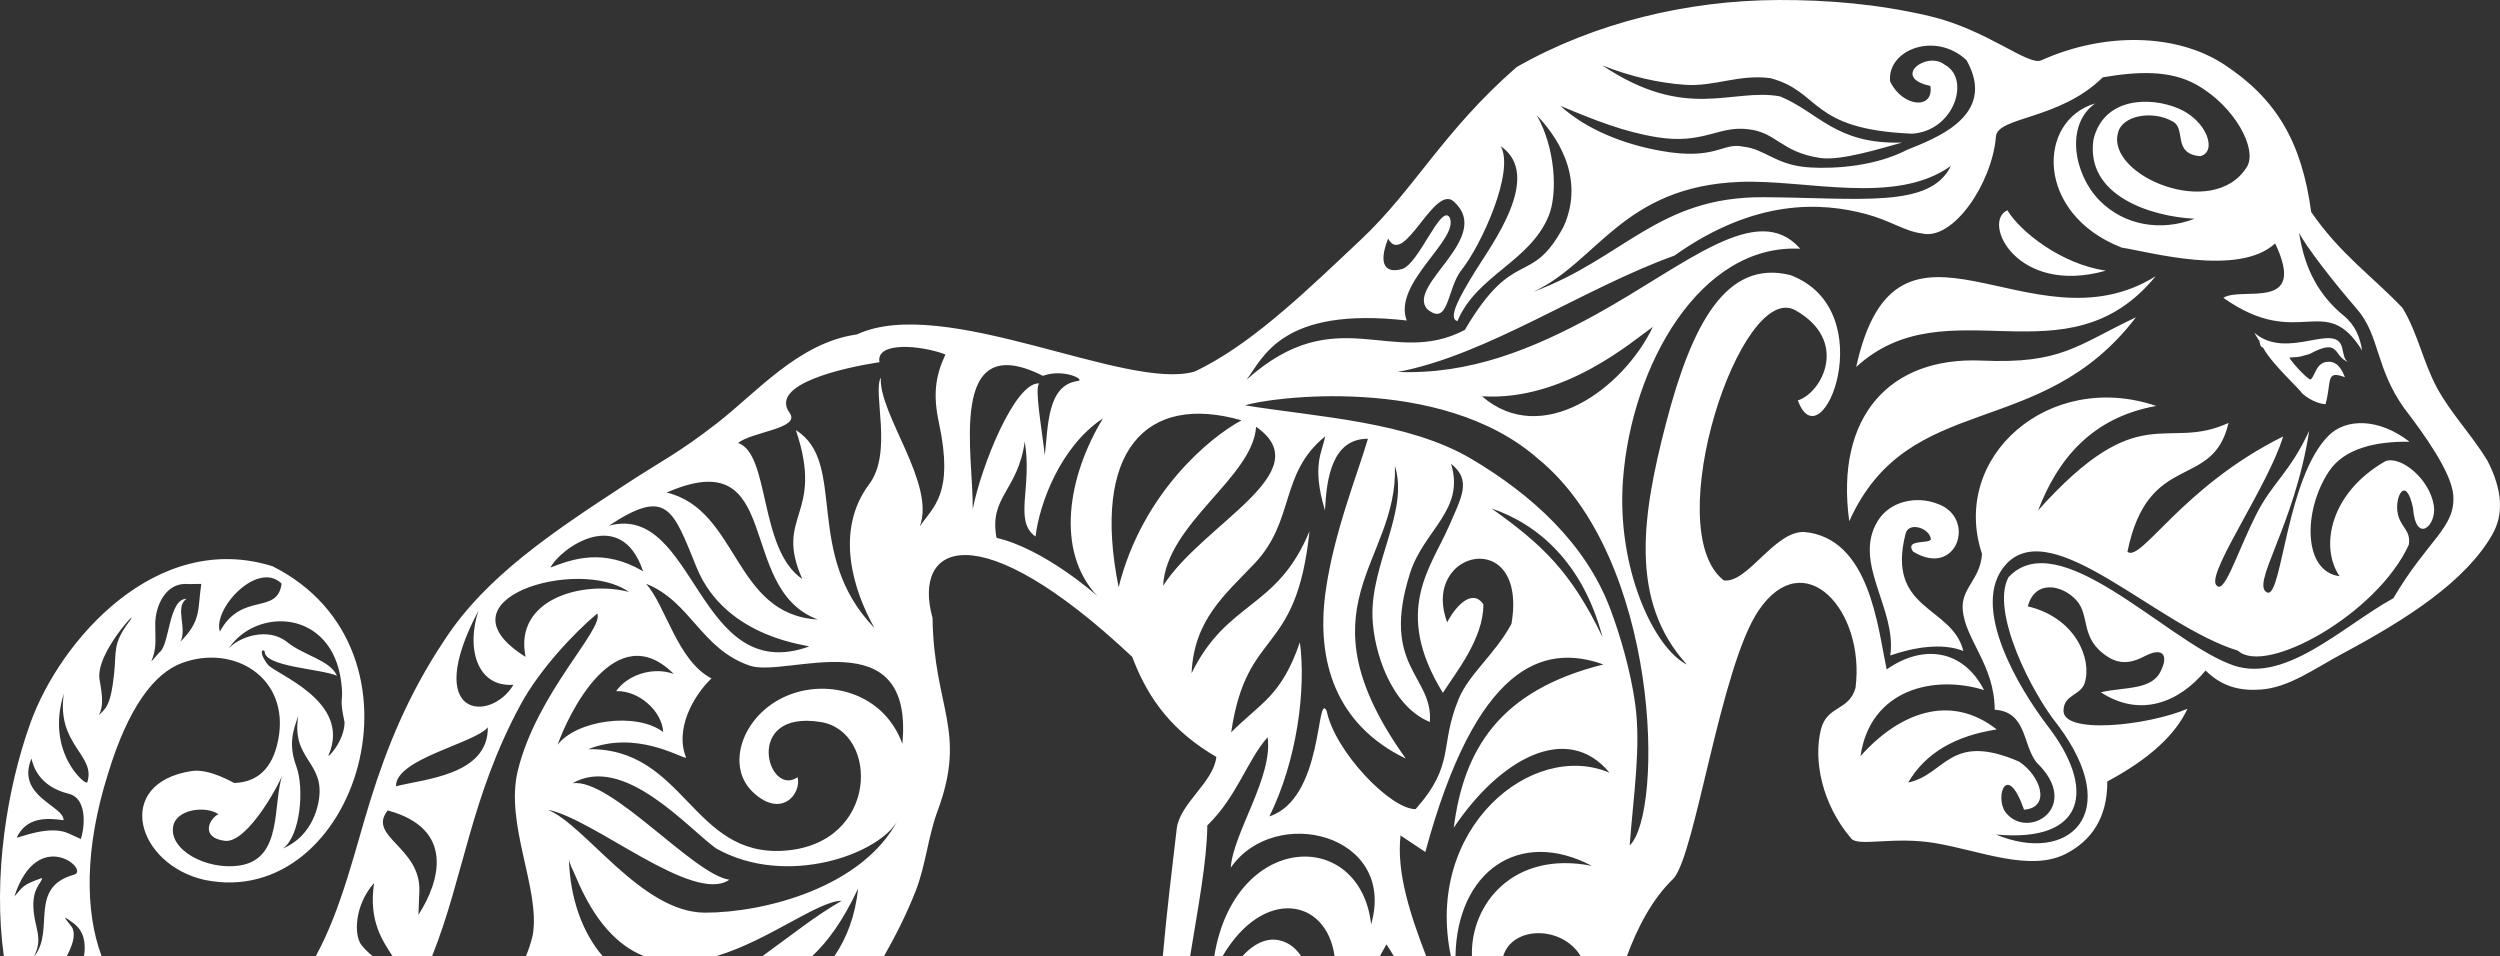
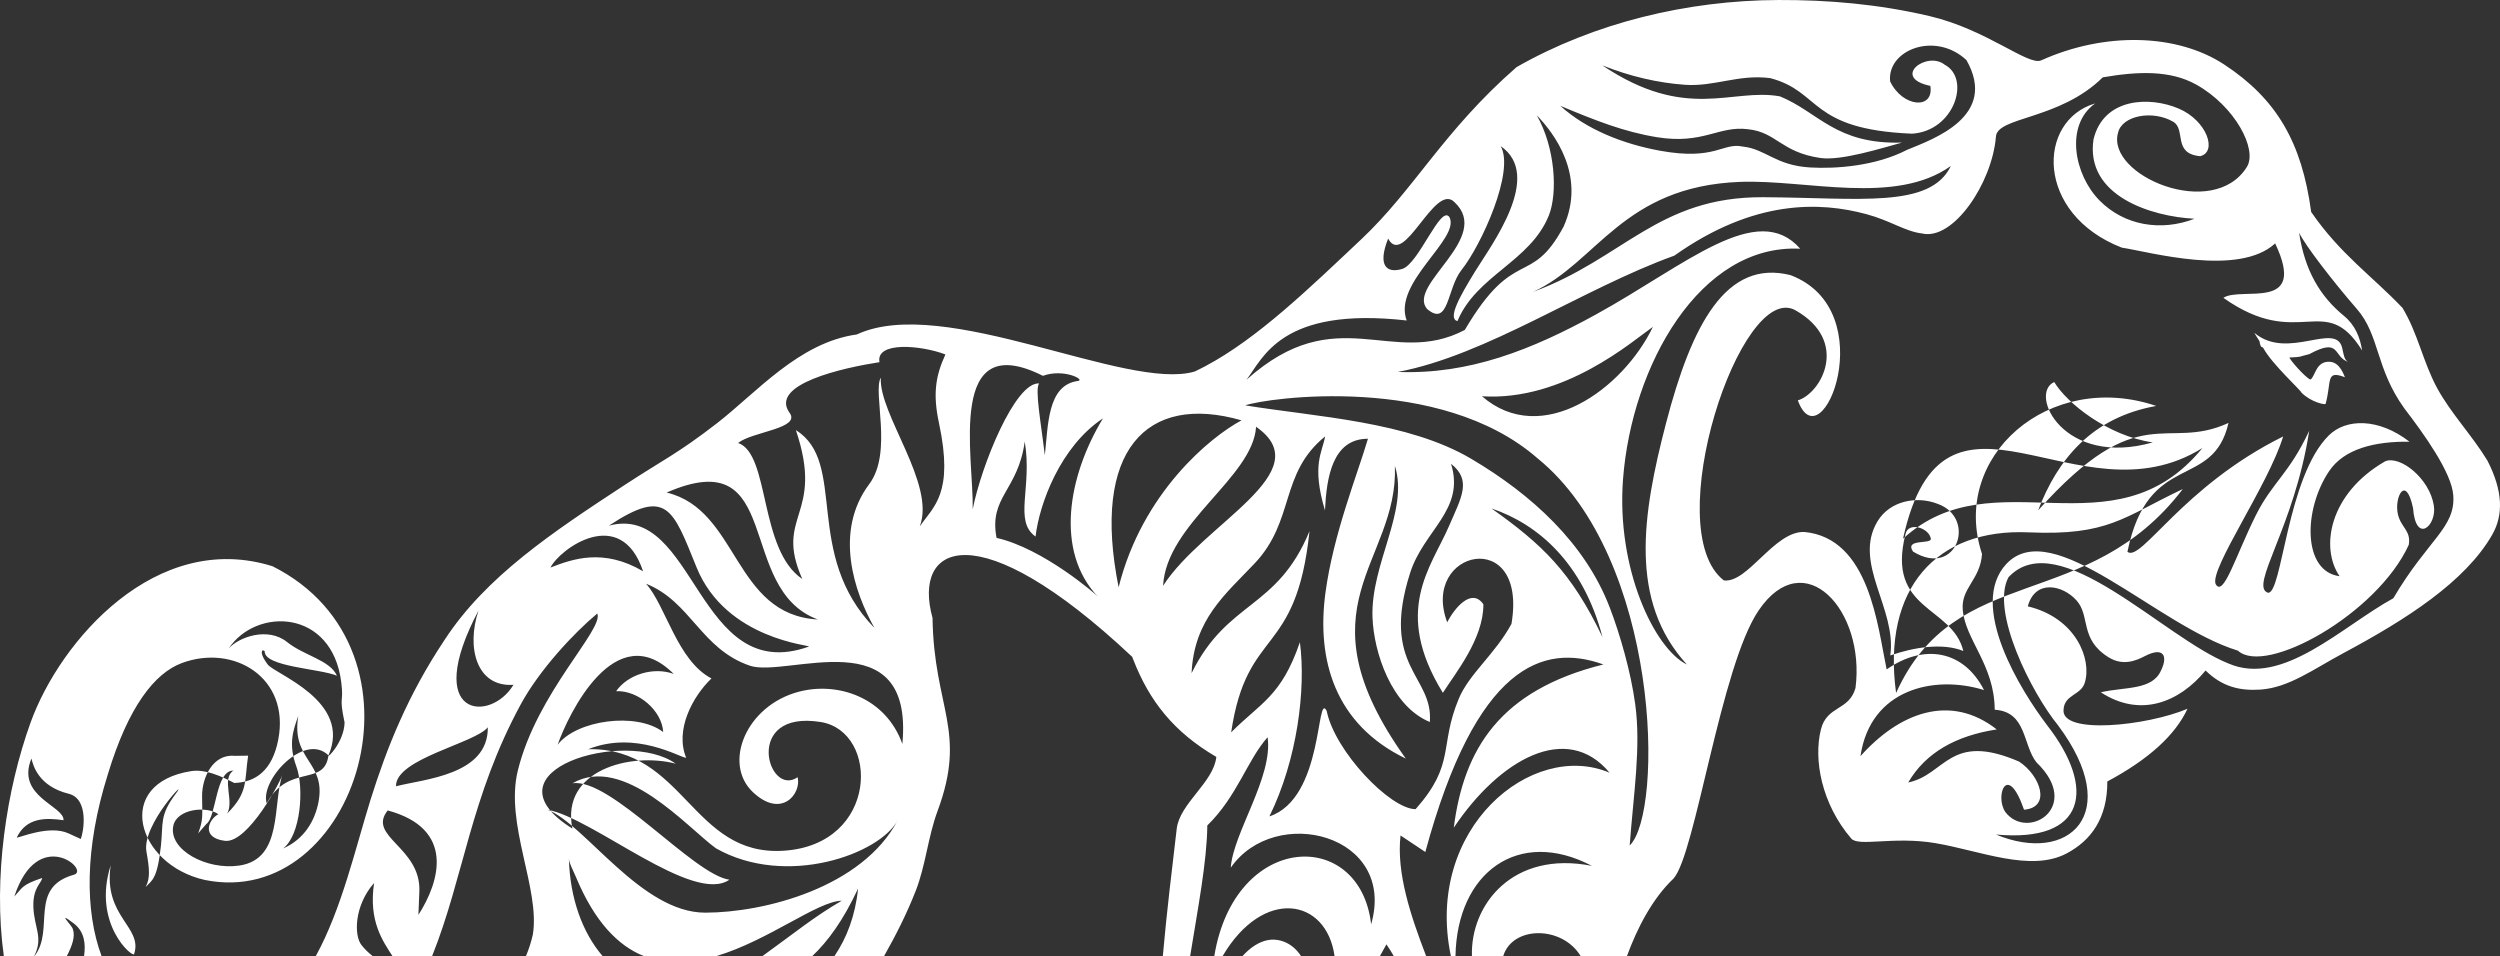
<svg xmlns="http://www.w3.org/2000/svg" xml:space="preserve" width="84.421mm" height="32.282mm" style="shape-rendering:geometricPrecision; text-rendering:geometricPrecision; image-rendering:optimizeQuality; fill-rule:evenodd; clip-rule:evenodd" viewBox="0 0 560359 214276">
  <rect x="0" y="0" width="560359" height="214276" fill="#333333" stroke="none" />
  <defs>
    <style type="text/css">  .fil0 {fill:white}  </style>
  </defs>
  <g id="Layer_x0020_1">
-     <path class="fil0" d="M538503 69008c-6823,-7166 -13986,-12064 -20469,-21501 -2100,-15639 -7783,-25347 -19476,-33036 -10629,-6993 -26829,-7347 -41030,-945 -2889,1308 -12171,-6905 -25047,-9924 -11518,-2703 -22816,-3637 -33838,-3601 -20476,68 -41306,5106 -58717,15041 -16470,14386 -22853,27339 -34823,38608 -11412,10742 -23174,22202 -34975,28446l-2 -1 -34 20c-358,188 -714,371 -1071,549l-37 19 -37 17 0 1 -37 19 -36 18 -38 18 -368 181 -38 18 -35 18 -38 18 -37 20 -36 15 -38 19 -479 228c-15205,4487 -56215,-17395 -75717,-8311 -12990,1790 -22534,13076 -31353,19903 -8816,6827 -12036,8171 -20653,13813 -16209,10614 -31128,20525 -40399,34749 -8184,12258 -12932,24089 -16617,35893 -3343,10709 -6428,24381 -12240,34956l12714 0c-839,-669 -1684,-1442 -2487,-2461 -1725,-2191 -1596,-8876 2829,-13900 -1280,8574 1981,13018 4105,16361l8912 0c7112,-17778 8576,-35593 19845,-56378 4208,-7763 11928,-16028 17168,-20390 1547,3521 -13510,17673 -17808,35195 -2954,12033 5059,26515 3360,36798 -398,1741 -919,3324 -1533,4775l17151 0c-4490,-5261 -7291,-12867 -7539,-21865 63,1145 906,2533 1569,4130 4224,10142 9496,15448 15179,17735l16378 0c11694,-3513 22689,-12326 28032,-12384 -6100,3509 -10984,7526 -17742,12384l11162 0c3416,-3231 6881,-7892 10241,-15106 -614,6105 -2551,11083 -5279,15106l11119 0c2616,-4621 5064,-9438 7094,-14627 2223,-5685 2755,-12137 4883,-17860 6700,-18030 -831,-23052 -1124,-43289 -4598,-16553 10006,-23934 44761,8730l66 177 67 180 59 156 9 20c3667,9454 9189,16365 18650,21889 -602,5713 -8214,10405 -8881,16112 -1039,8894 -2249,18719 -3110,28512l6127 0c1661,-10295 3775,-21239 3841,-29259 6723,-6560 8949,-14644 13515,-19779 1268,8883 -7747,21488 -8258,29242 9921,-14311 37263,-7529 31465,12696 -2470,-21712 -30554,-20817 -35154,7100l1873 0c9108,-15451 23258,-13002 25079,0l10182 0c470,-879 952,-1750 1447,-2610 593,866 1133,1738 1633,2610l7263 0c-3477,-9049 -6680,-18600 -5736,-27018 1853,1236 3707,2472 5560,3707 11343,-41843 26370,-46906 39912,-42035 -23288,5794 -31287,19031 -33538,36584 10257,-15325 25338,-23858 34920,-12319 -17369,-7387 -41550,12449 -35571,41081l1037 0c333,-18735 14118,-28857 30581,-20199 -17763,-3521 -27254,8732 -26896,20199l7022 0c2066,-6779 13155,-6866 17340,0l10394 0c2262,-6175 5632,-12800 10439,-17369 4910,-5478 10565,-47551 19063,-60076 10233,-15080 23978,-45 21718,17383 -1481,5168 -6390,3879 -7747,9270 -1716,6809 170,16721 6785,24452 1610,1920 9465,-535 18814,1034 10026,1684 21344,6569 29414,2344 5530,-2894 9218,-7934 9176,-16155 9263,-4956 15239,-10390 17972,-16296 -9104,3850 -28344,5869 -27780,204 188,-3425 3873,-3197 4754,-6025 1640,-5273 -1971,-14558 -12765,-17136 1615,-6059 7730,-4875 10915,-1337 3154,3504 626,8671 7177,12748 3214,2000 6101,801 8180,-276 4057,-2099 5236,-118 3585,3241 -1966,4476 -8074,3635 -13495,4883 8769,5736 17504,2356 23485,-4881 3633,3558 7521,4603 12317,4275 6354,-436 11865,-4581 18571,-8171 14016,-7498 27347,-15999 33377,-26576 2515,-4415 2395,-9794 -1098,-16583 -3361,-5555 -8197,-10600 -11271,-16257 -3163,-5829 -4295,-12236 -7759,-17964zm-515745 145268c-3743,-10073 -3781,-24178 1387,-40630 4621,-15323 10546,-22750 16566,-25009 11671,-4382 24326,3259 21664,17120 -1341,6992 -5110,9576 -9863,9745 -154,5 -5521,-3308 -9592,-2676 -17569,2734 -12365,20967 2985,24409 33942,6902 52521,-51565 15184,-70315 -26050,-8170 -47605,16642 -54246,35061 -5348,14837 -8447,34766 -5985,52295l6823 0c2089,-4220 -48,-6303 -202,-11043 -138,-4282 1856,-5297 1970,-6439 -4587,1551 -4351,2100 -6242,4163 5226,-16008 17076,-5929 13386,-4902 -10298,2865 -4246,12369 -8852,18221l7249 0c1186,-2301 1948,-4402 1315,-6122 -311,-852 -3753,-4198 205,-1195 2391,1813 2745,4500 2334,7317l3914 0zm274224 -99877c-3059,-10227 -571,-13036 35,-16584 -10303,8389 -6667,18831 -15825,28498 -6597,6964 -13563,12557 -14109,24575 8057,-16381 19170,-14210 26435,-31837 -3002,28614 -14025,21186 -17559,45097 6631,-6661 11235,-8047 15405,-20199 1388,10571 -581,26317 -6834,39035 12235,-4016 10459,-28245 12839,-23639 1782,8981 14203,22009 19926,22025 9016,-10178 5221,-14003 9667,-24726 2329,-5618 8110,-9967 11821,-16801 3758,-22070 -20499,-16609 -14401,-355 1702,-3329 5519,-7798 8108,-4039 49,7739 -6287,15420 -9079,19847 -11300,-18370 -2688,-28044 1311,-37238 2927,-6734 5175,-10392 516,-14110 3226,10330 -6107,14869 -9171,24475 -6731,21115 5226,22988 4423,33405 -8632,-3531 -12574,-15634 -12854,-23448 -429,-12052 8218,-23841 5021,-33941 812,21863 -22091,31291 2439,65593 -15847,-7659 -20036,-22023 -18012,-37128 1773,-13225 7164,-26515 9533,-34564 -7950,-7 -9281,8647 -9635,16059zm-18460 99877c1701,-1878 3585,-3127 5537,-3537 2189,-459 5393,235 7543,3537l-13080 0zm66083 -111570c27608,22380 28360,79416 20677,86804 877,-11732 2556,-21969 1242,-31667 -983,-7263 -3415,-15683 -5700,-21648 -5545,-14488 -17562,-25370 -31009,-33329 -14220,-8416 -34468,-9379 -50712,-12006 4888,-1706 43694,-7175 65502,11846zm14585 40105c-6988,-14644 -13572,-20820 -24883,-28845 10392,3499 20512,12192 24883,28845zm-30863 -68858c-16366,8595 -28637,-7004 -48923,11152 3680,-4780 7716,-16464 35897,-13271 -3204,-8505 12100,-18295 9581,-23167 -1990,-2883 -6880,10515 -10603,11618 -3411,1010 -5591,-619 -3137,-6809 3541,6700 10432,-12690 14855,-8180 8624,8020 -10707,18546 -6141,23945 4931,4200 4436,-4590 7728,-8719 4458,-5585 12006,-22186 8783,-27767 9633,6641 -2071,22132 -5727,28072 -3537,5751 -6203,10584 -3964,11147 4268,-10266 16291,-13312 20467,-23634 2050,-5071 1454,-15261 -2686,-22493 3826,3919 11151,13511 6015,24942 -7401,13785 -10975,4203 -22145,23164zm61708 -33187c14825,-566 34790,5346 47240,-3571 -4633,9636 -20517,7116 -42101,7008 -23520,-117 -31332,13800 -51524,21208 14318,-6518 19995,-23634 46385,-24645zm8931 -19167c-10825,-1961 -20872,5759 -39824,-6952 6282,2495 12449,3919 18507,4355 6624,476 12058,-2417 19149,-1489 11501,3027 8568,11491 31776,12451 9471,-601 13214,-12334 7312,-15463 -3971,-3187 -12105,2878 -3210,4752 856,5440 -6276,4789 -9022,-1023 -706,-7061 10117,-11286 17112,-4760 7192,12644 -7560,17748 -13286,20105 -7056,3656 -15938,4294 -21715,3964 -7820,-447 -9989,-4153 -15150,-4687 -4464,-979 -6074,3193 -18477,941 -8205,-1490 -16519,-4719 -22411,-10078 7937,3319 14323,5856 21744,7048 10315,1655 13733,-2622 20282,-1805 6480,661 7387,5151 16272,6453 4627,677 13670,-2186 18306,-3453 -14891,443 -18634,-6770 -27365,-10359zm4540 34148c-9642,-11000 -25659,3672 -45809,14753 -14229,7827 -28362,13499 -44396,12866 19921,-3722 41524,-18703 61992,-26068 17977,-12744 32786,-12052 42990,-9314 5498,1474 8688,3884 12512,4340 6975,1691 15708,-11225 16576,-21655 216,-4559 14226,-3729 23952,-13335 7755,-1330 15039,-1680 20977,1638 8658,4846 13755,14517 11332,18430 -7536,12165 -31650,1875 -28875,-7681 910,-3849 7751,-5095 12324,-2451 2976,1722 -192,7160 6066,7737 3912,-935 1563,-7937 -4760,-10653 -6628,-2846 -16896,-2434 -19141,6887 -1895,12676 12985,17305 22641,17789 -7464,2884 -15701,1563 -21284,-4090 -5707,-5775 -7815,-16883 -986,-21763 -13088,3846 -13480,24763 5968,32326 6295,965 26165,6609 34379,-944 7332,15471 -7553,9547 -11610,12194 17015,12046 22737,-1687 31099,11809 -453,-2914 -1535,-5685 -4096,-7785 -5323,-4363 -8756,-10124 -10029,-18627 1290,2777 7819,11207 12939,17088 5173,5939 4155,13261 10648,22296 4364,5691 10598,14336 10971,19470 532,7295 -5675,9891 -13433,23085 -11555,6342 -24835,19878 -36934,14635 -14691,-5857 -38142,-31263 -49323,-19352 -4096,7570 5124,25876 11116,33222 14876,19926 2286,31221 -13936,24454 20307,1893 22495,-10353 11445,-24527 -5845,-7710 -17777,-26796 -9110,-36118 10413,-11104 33611,13827 51908,19437 6191,5689 31205,-8216 38288,-23715 561,-3196 -1751,-3871 -2437,-6867 -859,-3739 1767,-9066 3394,-1402 620,8257 5392,3925 4666,-531 -944,-6083 -7534,-11294 -10886,-9944 -12622,7251 -14624,19427 -10239,25767 -8252,-1047 -8212,-14827 -2342,-23555 3385,-5034 10294,-6691 18008,-6593 -6949,-5368 -14241,-5215 -18087,-1406 -9430,9332 -10452,35774 -13654,35256 -4237,-1434 5940,-14645 9264,-36297 -4456,9604 -8283,11577 -11930,18879 -4601,9202 -7286,18589 -9043,15474 -1396,-3390 11847,-22246 15132,-33078 -22615,11195 -31839,28281 -34902,25852 4667,-22907 19129,-13597 22658,-28887 -14224,6533 -19767,-5975 -42676,19598 4401,-11490 12048,-20817 26476,-23405 -23996,-8134 -46277,11389 -39053,33174 -385,5783 -4721,7610 -4323,12490 552,6757 7114,12357 7171,22427 7206,468 6240,7866 9358,11800 10378,9968 -1938,17649 -6950,11168 -2450,-3451 335,-11554 4162,-556 6191,-500 3650,-7684 -1123,-10793 -15586,-6717 -16422,2927 -24840,4696 3897,-6689 10681,-10487 19846,-11898 -10498,-8200 -21924,-3673 -30547,5994 2206,-15096 16581,-18275 27694,-14818 -4552,-8917 -13444,-10491 -21826,-4626 -2029,-9669 -3847,-29459 -18472,-30811 -6733,-207 -12657,11547 -18022,10862 -14665,-11359 3831,-67494 16081,-60534 12113,6887 5849,18541 506,20179 5298,14499 19232,-20159 -1646,-28076 -14388,-3608 -22115,10931 -27918,33275 -5296,20382 -8354,39732 4696,54007 -7318,-3581 -15828,-21566 -14316,-41513 1937,-25532 17267,-52840 39719,-51686zm23611 63920c623,-2785 5228,-1393 5666,1051 248,1385 -5997,-100 -3986,2916 9908,6066 14328,-7615 5490,-10707 -4723,-1851 -10691,-624 -13424,3875 -5688,9353 4337,19618 2835,30115 5019,-1750 11577,-2940 16371,-1002 -2484,-10175 -17372,-8956 -12952,-26248zm99342 -38507c-3626,-1085 -1681,-5657 -8829,-1792 -2584,627 -1392,615 -4453,765 -57,382 3648,4628 4705,4943 1119,-758 1183,-4222 4403,-3980 2158,160 3058,2879 3315,3464 -4409,-1696 -2927,895 -4335,5985 -54,201 -3084,-275 -5376,-2505 -161,-561 -6667,-6470 -8549,-9974 -282,-524 -595,226 -892,-1598 -35,-18 -1245,-1952 -1107,-1835 7450,6253 18221,-2660 19650,3372 315,1334 430,2844 1468,3155zm-377036 29240c16204,3886 14903,27399 33895,28454 -18634,-6880 -7388,-39988 -33895,-28454zm-12949 7427c19515,-5235 19694,36049 44813,27106 887,-316 -18527,-1459 -25152,-17756 -5345,-13156 -6608,-17961 -19661,-9350zm114258 13805c-6132,-30580 6132,-43572 27549,-37417 -6996,3716 -22271,16257 -27549,37417zm9964 -320c722,-13986 20144,-24288 20846,-35654 14546,10106 -11950,21688 -20846,35654zm-14636 2404c-9635,-10199 -6706,-26965 1163,-39945 -9567,6323 -14265,19184 -15113,26490 -4968,-3504 -677,-11000 -2422,-21289 -1506,11016 -8086,12407 -6314,21590 10507,2383 22445,12788 22686,13154zm-80618 -34426c7179,2444 4631,23917 14388,30488 -6419,-14426 5078,-14055 -1437,-33363 11669,7225 1491,27766 17609,44338 -4578,-8110 -9114,-21646 -1169,-32245 5337,-7119 719,-20633 2594,-23873 -497,8187 12366,23863 8732,33353 3054,-4456 7708,-7293 4300,-23190 -1349,-6286 -847,-10402 1450,-15352 -5486,-2092 -15650,-2964 -14780,1729 -8013,1239 -24824,4922 -20134,11376 2556,3517 -8483,4211 -11553,6739zm76152 -13897c-6895,908 -6641,10076 -7407,16654 -770,-6720 -2335,-15095 -1243,-16102 -5402,-452 -13019,18494 -14916,28201 239,-11665 -5955,-40813 15735,-29908 4663,-1706 9645,916 7831,1155zm-62809 88808c-6717,4672 -12317,-15185 5172,-12369 13229,2132 13052,27454 -8268,28850 -20612,1350 -22251,-23085 -43828,-22762 10729,-4272 20560,1918 21943,1937 -2584,-6252 1451,-13755 5667,-17797 -7673,-3962 -10252,-16343 -14669,-21227 10068,4009 12270,14630 23315,18391 8282,2741 36769,-10678 34143,17520 -3722,-10395 -14436,-14025 -23243,-11693 -11851,3141 -17038,16096 -10273,22488 6406,6054 10934,376 10041,-3338zm22479 9572c-3955,7639 -25014,15291 -40781,6376 -6352,-4578 -20670,-21222 -32171,-14582 8546,-1309 27083,20480 35175,21614 -8081,5618 -30486,-13785 -40725,-15685 8451,3366 20974,23075 35306,23068 13221,-8 35272,-5626 43196,-20791zm-76274 -16845c4204,-5516 17652,-7415 23665,-2846 -288,-4820 -5600,-9380 -10551,-9163 2627,-3768 8388,-5518 12908,-3863 -13078,-13102 -23687,9181 -26022,15872zm19150 -38887c-8916,-5236 -15840,-2741 -20757,-828 2123,-4246 15766,-14121 20757,828zm188036 -39221c13449,11653 31667,-1690 38305,-15556 -4489,3114 -19850,16720 -38305,15556zm-224926 48041c-2746,8194 -489,17205 7840,16632 -5145,8582 -20620,7556 -7840,-16632zm2090 26155c-2860,3578 -20759,7061 -20579,13221 6219,-1630 20722,-2463 20579,-13221zm-15555 42039l209 -5246c395,-9960 -11788,-12267 -7095,-18157 15197,4101 11667,15977 6886,23403zm-75683 -17000l-2744 -1258c-4314,-1979 -11123,1051 -11606,937 2133,-4505 6473,-4478 10492,-3892 145,-3253 -10728,-5307 -7195,-13826 380,1600 1604,6225 8352,7899 4643,1152 3316,8720 2701,10140zm20738 -2946c787,-3830 7461,-4531 10108,-2610 -2189,1102 -3996,5295 1456,5964 5208,638 12800,-13785 13007,-15166 -2449,6802 197,19252 -9789,20711 -7331,1071 -15886,-3525 -14782,-8899zm24599 5071c3954,-2893 4779,-13555 2979,-18414 -1852,-5002 -684,-8139 445,-11323 -1671,10044 6276,10244 4520,19354 -798,4124 -3164,8319 -7944,10383zm10182 -20869c5357,-12203 -12093,-18236 -13629,-20389 -241,-337 -1867,-2468 -1118,-3171 350,87 174,25 452,216 -150,3510 12473,3894 16199,5493 -1571,-3534 -7369,-4485 -11172,-7549 -4283,-3453 -10821,-1151 -13109,1461 6182,-9306 23214,-8898 25252,7587 606,4894 -595,2676 741,8986 -108,4355 -3985,8206 -3616,7366zm-10500 -38498c-936,7144 -8964,1731 -13843,10751 -1605,-5144 8487,-16026 13843,-10751zm-18005 63c-869,5818 71,8212 -4711,12981 1667,-2867 -1348,-7793 1412,-9645 -4073,15 -3759,10353 -6074,11997 -34,24 -1834,2087 -1834,2087 1237,-3232 891,-4065 887,-8437 -7,-4086 2429,-9434 7338,-8941 126,14 2982,-42 2982,-42zm-16133 8416c-3800,5042 -2853,6608 -3415,11801 -810,7490 -1988,7706 -3433,9225 1093,-1938 847,-4258 185,-7946 -1074,-5987 9700,-17114 6663,-13080zm-9428 36070c2039,-6130 -6972,-8354 -5244,-19920 -4177,13195 4964,20760 5244,19920zm98249 -28130c-20814,-12995 12040,-22537 23142,-14561 -10120,-2631 -25833,1467 -23142,14561zm296691 -30403c13334,-29607 42883,-17683 64268,-45718 -13376,6345 -16681,10500 -34590,9712 -20522,-906 -32887,12429 -29678,36006zm1554 -34574c20378,-18657 47184,4047 67114,-20338 -28042,17519 -57945,-21334 -67114,20338zm55983 -21593c-10187,-1467 -19368,-8940 -22088,-13532 -5818,2597 2068,19199 22088,13532z" />
+     <path class="fil0" d="M538503 69008c-6823,-7166 -13986,-12064 -20469,-21501 -2100,-15639 -7783,-25347 -19476,-33036 -10629,-6993 -26829,-7347 -41030,-945 -2889,1308 -12171,-6905 -25047,-9924 -11518,-2703 -22816,-3637 -33838,-3601 -20476,68 -41306,5106 -58717,15041 -16470,14386 -22853,27339 -34823,38608 -11412,10742 -23174,22202 -34975,28446l-2 -1 -34 20c-358,188 -714,371 -1071,549l-37 19 -37 17 0 1 -37 19 -36 18 -38 18 -368 181 -38 18 -35 18 -38 18 -37 20 -36 15 -38 19 -479 228c-15205,4487 -56215,-17395 -75717,-8311 -12990,1790 -22534,13076 -31353,19903 -8816,6827 -12036,8171 -20653,13813 -16209,10614 -31128,20525 -40399,34749 -8184,12258 -12932,24089 -16617,35893 -3343,10709 -6428,24381 -12240,34956l12714 0c-839,-669 -1684,-1442 -2487,-2461 -1725,-2191 -1596,-8876 2829,-13900 -1280,8574 1981,13018 4105,16361l8912 0c7112,-17778 8576,-35593 19845,-56378 4208,-7763 11928,-16028 17168,-20390 1547,3521 -13510,17673 -17808,35195 -2954,12033 5059,26515 3360,36798 -398,1741 -919,3324 -1533,4775l17151 0c-4490,-5261 -7291,-12867 -7539,-21865 63,1145 906,2533 1569,4130 4224,10142 9496,15448 15179,17735l16378 0c11694,-3513 22689,-12326 28032,-12384 -6100,3509 -10984,7526 -17742,12384l11162 0c3416,-3231 6881,-7892 10241,-15106 -614,6105 -2551,11083 -5279,15106l11119 0c2616,-4621 5064,-9438 7094,-14627 2223,-5685 2755,-12137 4883,-17860 6700,-18030 -831,-23052 -1124,-43289 -4598,-16553 10006,-23934 44761,8730l66 177 67 180 59 156 9 20c3667,9454 9189,16365 18650,21889 -602,5713 -8214,10405 -8881,16112 -1039,8894 -2249,18719 -3110,28512l6127 0c1661,-10295 3775,-21239 3841,-29259 6723,-6560 8949,-14644 13515,-19779 1268,8883 -7747,21488 -8258,29242 9921,-14311 37263,-7529 31465,12696 -2470,-21712 -30554,-20817 -35154,7100l1873 0c9108,-15451 23258,-13002 25079,0l10182 0c470,-879 952,-1750 1447,-2610 593,866 1133,1738 1633,2610l7263 0c-3477,-9049 -6680,-18600 -5736,-27018 1853,1236 3707,2472 5560,3707 11343,-41843 26370,-46906 39912,-42035 -23288,5794 -31287,19031 -33538,36584 10257,-15325 25338,-23858 34920,-12319 -17369,-7387 -41550,12449 -35571,41081l1037 0c333,-18735 14118,-28857 30581,-20199 -17763,-3521 -27254,8732 -26896,20199l7022 0c2066,-6779 13155,-6866 17340,0l10394 0c2262,-6175 5632,-12800 10439,-17369 4910,-5478 10565,-47551 19063,-60076 10233,-15080 23978,-45 21718,17383 -1481,5168 -6390,3879 -7747,9270 -1716,6809 170,16721 6785,24452 1610,1920 9465,-535 18814,1034 10026,1684 21344,6569 29414,2344 5530,-2894 9218,-7934 9176,-16155 9263,-4956 15239,-10390 17972,-16296 -9104,3850 -28344,5869 -27780,204 188,-3425 3873,-3197 4754,-6025 1640,-5273 -1971,-14558 -12765,-17136 1615,-6059 7730,-4875 10915,-1337 3154,3504 626,8671 7177,12748 3214,2000 6101,801 8180,-276 4057,-2099 5236,-118 3585,3241 -1966,4476 -8074,3635 -13495,4883 8769,5736 17504,2356 23485,-4881 3633,3558 7521,4603 12317,4275 6354,-436 11865,-4581 18571,-8171 14016,-7498 27347,-15999 33377,-26576 2515,-4415 2395,-9794 -1098,-16583 -3361,-5555 -8197,-10600 -11271,-16257 -3163,-5829 -4295,-12236 -7759,-17964zm-515745 145268c-3743,-10073 -3781,-24178 1387,-40630 4621,-15323 10546,-22750 16566,-25009 11671,-4382 24326,3259 21664,17120 -1341,6992 -5110,9576 -9863,9745 -154,5 -5521,-3308 -9592,-2676 -17569,2734 -12365,20967 2985,24409 33942,6902 52521,-51565 15184,-70315 -26050,-8170 -47605,16642 -54246,35061 -5348,14837 -8447,34766 -5985,52295l6823 0c2089,-4220 -48,-6303 -202,-11043 -138,-4282 1856,-5297 1970,-6439 -4587,1551 -4351,2100 -6242,4163 5226,-16008 17076,-5929 13386,-4902 -10298,2865 -4246,12369 -8852,18221l7249 0c1186,-2301 1948,-4402 1315,-6122 -311,-852 -3753,-4198 205,-1195 2391,1813 2745,4500 2334,7317l3914 0zm274224 -99877c-3059,-10227 -571,-13036 35,-16584 -10303,8389 -6667,18831 -15825,28498 -6597,6964 -13563,12557 -14109,24575 8057,-16381 19170,-14210 26435,-31837 -3002,28614 -14025,21186 -17559,45097 6631,-6661 11235,-8047 15405,-20199 1388,10571 -581,26317 -6834,39035 12235,-4016 10459,-28245 12839,-23639 1782,8981 14203,22009 19926,22025 9016,-10178 5221,-14003 9667,-24726 2329,-5618 8110,-9967 11821,-16801 3758,-22070 -20499,-16609 -14401,-355 1702,-3329 5519,-7798 8108,-4039 49,7739 -6287,15420 -9079,19847 -11300,-18370 -2688,-28044 1311,-37238 2927,-6734 5175,-10392 516,-14110 3226,10330 -6107,14869 -9171,24475 -6731,21115 5226,22988 4423,33405 -8632,-3531 -12574,-15634 -12854,-23448 -429,-12052 8218,-23841 5021,-33941 812,21863 -22091,31291 2439,65593 -15847,-7659 -20036,-22023 -18012,-37128 1773,-13225 7164,-26515 9533,-34564 -7950,-7 -9281,8647 -9635,16059zm-18460 99877c1701,-1878 3585,-3127 5537,-3537 2189,-459 5393,235 7543,3537l-13080 0zm66083 -111570c27608,22380 28360,79416 20677,86804 877,-11732 2556,-21969 1242,-31667 -983,-7263 -3415,-15683 -5700,-21648 -5545,-14488 -17562,-25370 -31009,-33329 -14220,-8416 -34468,-9379 -50712,-12006 4888,-1706 43694,-7175 65502,11846zm14585 40105c-6988,-14644 -13572,-20820 -24883,-28845 10392,3499 20512,12192 24883,28845zm-30863 -68858c-16366,8595 -28637,-7004 -48923,11152 3680,-4780 7716,-16464 35897,-13271 -3204,-8505 12100,-18295 9581,-23167 -1990,-2883 -6880,10515 -10603,11618 -3411,1010 -5591,-619 -3137,-6809 3541,6700 10432,-12690 14855,-8180 8624,8020 -10707,18546 -6141,23945 4931,4200 4436,-4590 7728,-8719 4458,-5585 12006,-22186 8783,-27767 9633,6641 -2071,22132 -5727,28072 -3537,5751 -6203,10584 -3964,11147 4268,-10266 16291,-13312 20467,-23634 2050,-5071 1454,-15261 -2686,-22493 3826,3919 11151,13511 6015,24942 -7401,13785 -10975,4203 -22145,23164zm61708 -33187c14825,-566 34790,5346 47240,-3571 -4633,9636 -20517,7116 -42101,7008 -23520,-117 -31332,13800 -51524,21208 14318,-6518 19995,-23634 46385,-24645zm8931 -19167c-10825,-1961 -20872,5759 -39824,-6952 6282,2495 12449,3919 18507,4355 6624,476 12058,-2417 19149,-1489 11501,3027 8568,11491 31776,12451 9471,-601 13214,-12334 7312,-15463 -3971,-3187 -12105,2878 -3210,4752 856,5440 -6276,4789 -9022,-1023 -706,-7061 10117,-11286 17112,-4760 7192,12644 -7560,17748 -13286,20105 -7056,3656 -15938,4294 -21715,3964 -7820,-447 -9989,-4153 -15150,-4687 -4464,-979 -6074,3193 -18477,941 -8205,-1490 -16519,-4719 -22411,-10078 7937,3319 14323,5856 21744,7048 10315,1655 13733,-2622 20282,-1805 6480,661 7387,5151 16272,6453 4627,677 13670,-2186 18306,-3453 -14891,443 -18634,-6770 -27365,-10359zm4540 34148c-9642,-11000 -25659,3672 -45809,14753 -14229,7827 -28362,13499 -44396,12866 19921,-3722 41524,-18703 61992,-26068 17977,-12744 32786,-12052 42990,-9314 5498,1474 8688,3884 12512,4340 6975,1691 15708,-11225 16576,-21655 216,-4559 14226,-3729 23952,-13335 7755,-1330 15039,-1680 20977,1638 8658,4846 13755,14517 11332,18430 -7536,12165 -31650,1875 -28875,-7681 910,-3849 7751,-5095 12324,-2451 2976,1722 -192,7160 6066,7737 3912,-935 1563,-7937 -4760,-10653 -6628,-2846 -16896,-2434 -19141,6887 -1895,12676 12985,17305 22641,17789 -7464,2884 -15701,1563 -21284,-4090 -5707,-5775 -7815,-16883 -986,-21763 -13088,3846 -13480,24763 5968,32326 6295,965 26165,6609 34379,-944 7332,15471 -7553,9547 -11610,12194 17015,12046 22737,-1687 31099,11809 -453,-2914 -1535,-5685 -4096,-7785 -5323,-4363 -8756,-10124 -10029,-18627 1290,2777 7819,11207 12939,17088 5173,5939 4155,13261 10648,22296 4364,5691 10598,14336 10971,19470 532,7295 -5675,9891 -13433,23085 -11555,6342 -24835,19878 -36934,14635 -14691,-5857 -38142,-31263 -49323,-19352 -4096,7570 5124,25876 11116,33222 14876,19926 2286,31221 -13936,24454 20307,1893 22495,-10353 11445,-24527 -5845,-7710 -17777,-26796 -9110,-36118 10413,-11104 33611,13827 51908,19437 6191,5689 31205,-8216 38288,-23715 561,-3196 -1751,-3871 -2437,-6867 -859,-3739 1767,-9066 3394,-1402 620,8257 5392,3925 4666,-531 -944,-6083 -7534,-11294 -10886,-9944 -12622,7251 -14624,19427 -10239,25767 -8252,-1047 -8212,-14827 -2342,-23555 3385,-5034 10294,-6691 18008,-6593 -6949,-5368 -14241,-5215 -18087,-1406 -9430,9332 -10452,35774 -13654,35256 -4237,-1434 5940,-14645 9264,-36297 -4456,9604 -8283,11577 -11930,18879 -4601,9202 -7286,18589 -9043,15474 -1396,-3390 11847,-22246 15132,-33078 -22615,11195 -31839,28281 -34902,25852 4667,-22907 19129,-13597 22658,-28887 -14224,6533 -19767,-5975 -42676,19598 4401,-11490 12048,-20817 26476,-23405 -23996,-8134 -46277,11389 -39053,33174 -385,5783 -4721,7610 -4323,12490 552,6757 7114,12357 7171,22427 7206,468 6240,7866 9358,11800 10378,9968 -1938,17649 -6950,11168 -2450,-3451 335,-11554 4162,-556 6191,-500 3650,-7684 -1123,-10793 -15586,-6717 -16422,2927 -24840,4696 3897,-6689 10681,-10487 19846,-11898 -10498,-8200 -21924,-3673 -30547,5994 2206,-15096 16581,-18275 27694,-14818 -4552,-8917 -13444,-10491 -21826,-4626 -2029,-9669 -3847,-29459 -18472,-30811 -6733,-207 -12657,11547 -18022,10862 -14665,-11359 3831,-67494 16081,-60534 12113,6887 5849,18541 506,20179 5298,14499 19232,-20159 -1646,-28076 -14388,-3608 -22115,10931 -27918,33275 -5296,20382 -8354,39732 4696,54007 -7318,-3581 -15828,-21566 -14316,-41513 1937,-25532 17267,-52840 39719,-51686zm23611 63920c623,-2785 5228,-1393 5666,1051 248,1385 -5997,-100 -3986,2916 9908,6066 14328,-7615 5490,-10707 -4723,-1851 -10691,-624 -13424,3875 -5688,9353 4337,19618 2835,30115 5019,-1750 11577,-2940 16371,-1002 -2484,-10175 -17372,-8956 -12952,-26248zm99342 -38507c-3626,-1085 -1681,-5657 -8829,-1792 -2584,627 -1392,615 -4453,765 -57,382 3648,4628 4705,4943 1119,-758 1183,-4222 4403,-3980 2158,160 3058,2879 3315,3464 -4409,-1696 -2927,895 -4335,5985 -54,201 -3084,-275 -5376,-2505 -161,-561 -6667,-6470 -8549,-9974 -282,-524 -595,226 -892,-1598 -35,-18 -1245,-1952 -1107,-1835 7450,6253 18221,-2660 19650,3372 315,1334 430,2844 1468,3155zm-377036 29240c16204,3886 14903,27399 33895,28454 -18634,-6880 -7388,-39988 -33895,-28454zm-12949 7427c19515,-5235 19694,36049 44813,27106 887,-316 -18527,-1459 -25152,-17756 -5345,-13156 -6608,-17961 -19661,-9350zm114258 13805c-6132,-30580 6132,-43572 27549,-37417 -6996,3716 -22271,16257 -27549,37417zm9964 -320c722,-13986 20144,-24288 20846,-35654 14546,10106 -11950,21688 -20846,35654zm-14636 2404c-9635,-10199 -6706,-26965 1163,-39945 -9567,6323 -14265,19184 -15113,26490 -4968,-3504 -677,-11000 -2422,-21289 -1506,11016 -8086,12407 -6314,21590 10507,2383 22445,12788 22686,13154zm-80618 -34426c7179,2444 4631,23917 14388,30488 -6419,-14426 5078,-14055 -1437,-33363 11669,7225 1491,27766 17609,44338 -4578,-8110 -9114,-21646 -1169,-32245 5337,-7119 719,-20633 2594,-23873 -497,8187 12366,23863 8732,33353 3054,-4456 7708,-7293 4300,-23190 -1349,-6286 -847,-10402 1450,-15352 -5486,-2092 -15650,-2964 -14780,1729 -8013,1239 -24824,4922 -20134,11376 2556,3517 -8483,4211 -11553,6739zm76152 -13897c-6895,908 -6641,10076 -7407,16654 -770,-6720 -2335,-15095 -1243,-16102 -5402,-452 -13019,18494 -14916,28201 239,-11665 -5955,-40813 15735,-29908 4663,-1706 9645,916 7831,1155zm-62809 88808c-6717,4672 -12317,-15185 5172,-12369 13229,2132 13052,27454 -8268,28850 -20612,1350 -22251,-23085 -43828,-22762 10729,-4272 20560,1918 21943,1937 -2584,-6252 1451,-13755 5667,-17797 -7673,-3962 -10252,-16343 -14669,-21227 10068,4009 12270,14630 23315,18391 8282,2741 36769,-10678 34143,17520 -3722,-10395 -14436,-14025 -23243,-11693 -11851,3141 -17038,16096 -10273,22488 6406,6054 10934,376 10041,-3338zm22479 9572c-3955,7639 -25014,15291 -40781,6376 -6352,-4578 -20670,-21222 -32171,-14582 8546,-1309 27083,20480 35175,21614 -8081,5618 -30486,-13785 -40725,-15685 8451,3366 20974,23075 35306,23068 13221,-8 35272,-5626 43196,-20791zm-76274 -16845c4204,-5516 17652,-7415 23665,-2846 -288,-4820 -5600,-9380 -10551,-9163 2627,-3768 8388,-5518 12908,-3863 -13078,-13102 -23687,9181 -26022,15872zm19150 -38887c-8916,-5236 -15840,-2741 -20757,-828 2123,-4246 15766,-14121 20757,828zm188036 -39221c13449,11653 31667,-1690 38305,-15556 -4489,3114 -19850,16720 -38305,15556zm-224926 48041c-2746,8194 -489,17205 7840,16632 -5145,8582 -20620,7556 -7840,-16632zm2090 26155c-2860,3578 -20759,7061 -20579,13221 6219,-1630 20722,-2463 20579,-13221zm-15555 42039l209 -5246c395,-9960 -11788,-12267 -7095,-18157 15197,4101 11667,15977 6886,23403zm-75683 -17000l-2744 -1258c-4314,-1979 -11123,1051 -11606,937 2133,-4505 6473,-4478 10492,-3892 145,-3253 -10728,-5307 -7195,-13826 380,1600 1604,6225 8352,7899 4643,1152 3316,8720 2701,10140zm20738 -2946c787,-3830 7461,-4531 10108,-2610 -2189,1102 -3996,5295 1456,5964 5208,638 12800,-13785 13007,-15166 -2449,6802 197,19252 -9789,20711 -7331,1071 -15886,-3525 -14782,-8899zm24599 5071c3954,-2893 4779,-13555 2979,-18414 -1852,-5002 -684,-8139 445,-11323 -1671,10044 6276,10244 4520,19354 -798,4124 -3164,8319 -7944,10383zm10182 -20869c5357,-12203 -12093,-18236 -13629,-20389 -241,-337 -1867,-2468 -1118,-3171 350,87 174,25 452,216 -150,3510 12473,3894 16199,5493 -1571,-3534 -7369,-4485 -11172,-7549 -4283,-3453 -10821,-1151 -13109,1461 6182,-9306 23214,-8898 25252,7587 606,4894 -595,2676 741,8986 -108,4355 -3985,8206 -3616,7366zc-936,7144 -8964,1731 -13843,10751 -1605,-5144 8487,-16026 13843,-10751zm-18005 63c-869,5818 71,8212 -4711,12981 1667,-2867 -1348,-7793 1412,-9645 -4073,15 -3759,10353 -6074,11997 -34,24 -1834,2087 -1834,2087 1237,-3232 891,-4065 887,-8437 -7,-4086 2429,-9434 7338,-8941 126,14 2982,-42 2982,-42zm-16133 8416c-3800,5042 -2853,6608 -3415,11801 -810,7490 -1988,7706 -3433,9225 1093,-1938 847,-4258 185,-7946 -1074,-5987 9700,-17114 6663,-13080zm-9428 36070c2039,-6130 -6972,-8354 -5244,-19920 -4177,13195 4964,20760 5244,19920zm98249 -28130c-20814,-12995 12040,-22537 23142,-14561 -10120,-2631 -25833,1467 -23142,14561zm296691 -30403c13334,-29607 42883,-17683 64268,-45718 -13376,6345 -16681,10500 -34590,9712 -20522,-906 -32887,12429 -29678,36006zm1554 -34574c20378,-18657 47184,4047 67114,-20338 -28042,17519 -57945,-21334 -67114,20338zm55983 -21593c-10187,-1467 -19368,-8940 -22088,-13532 -5818,2597 2068,19199 22088,13532z" />
  </g>
</svg>